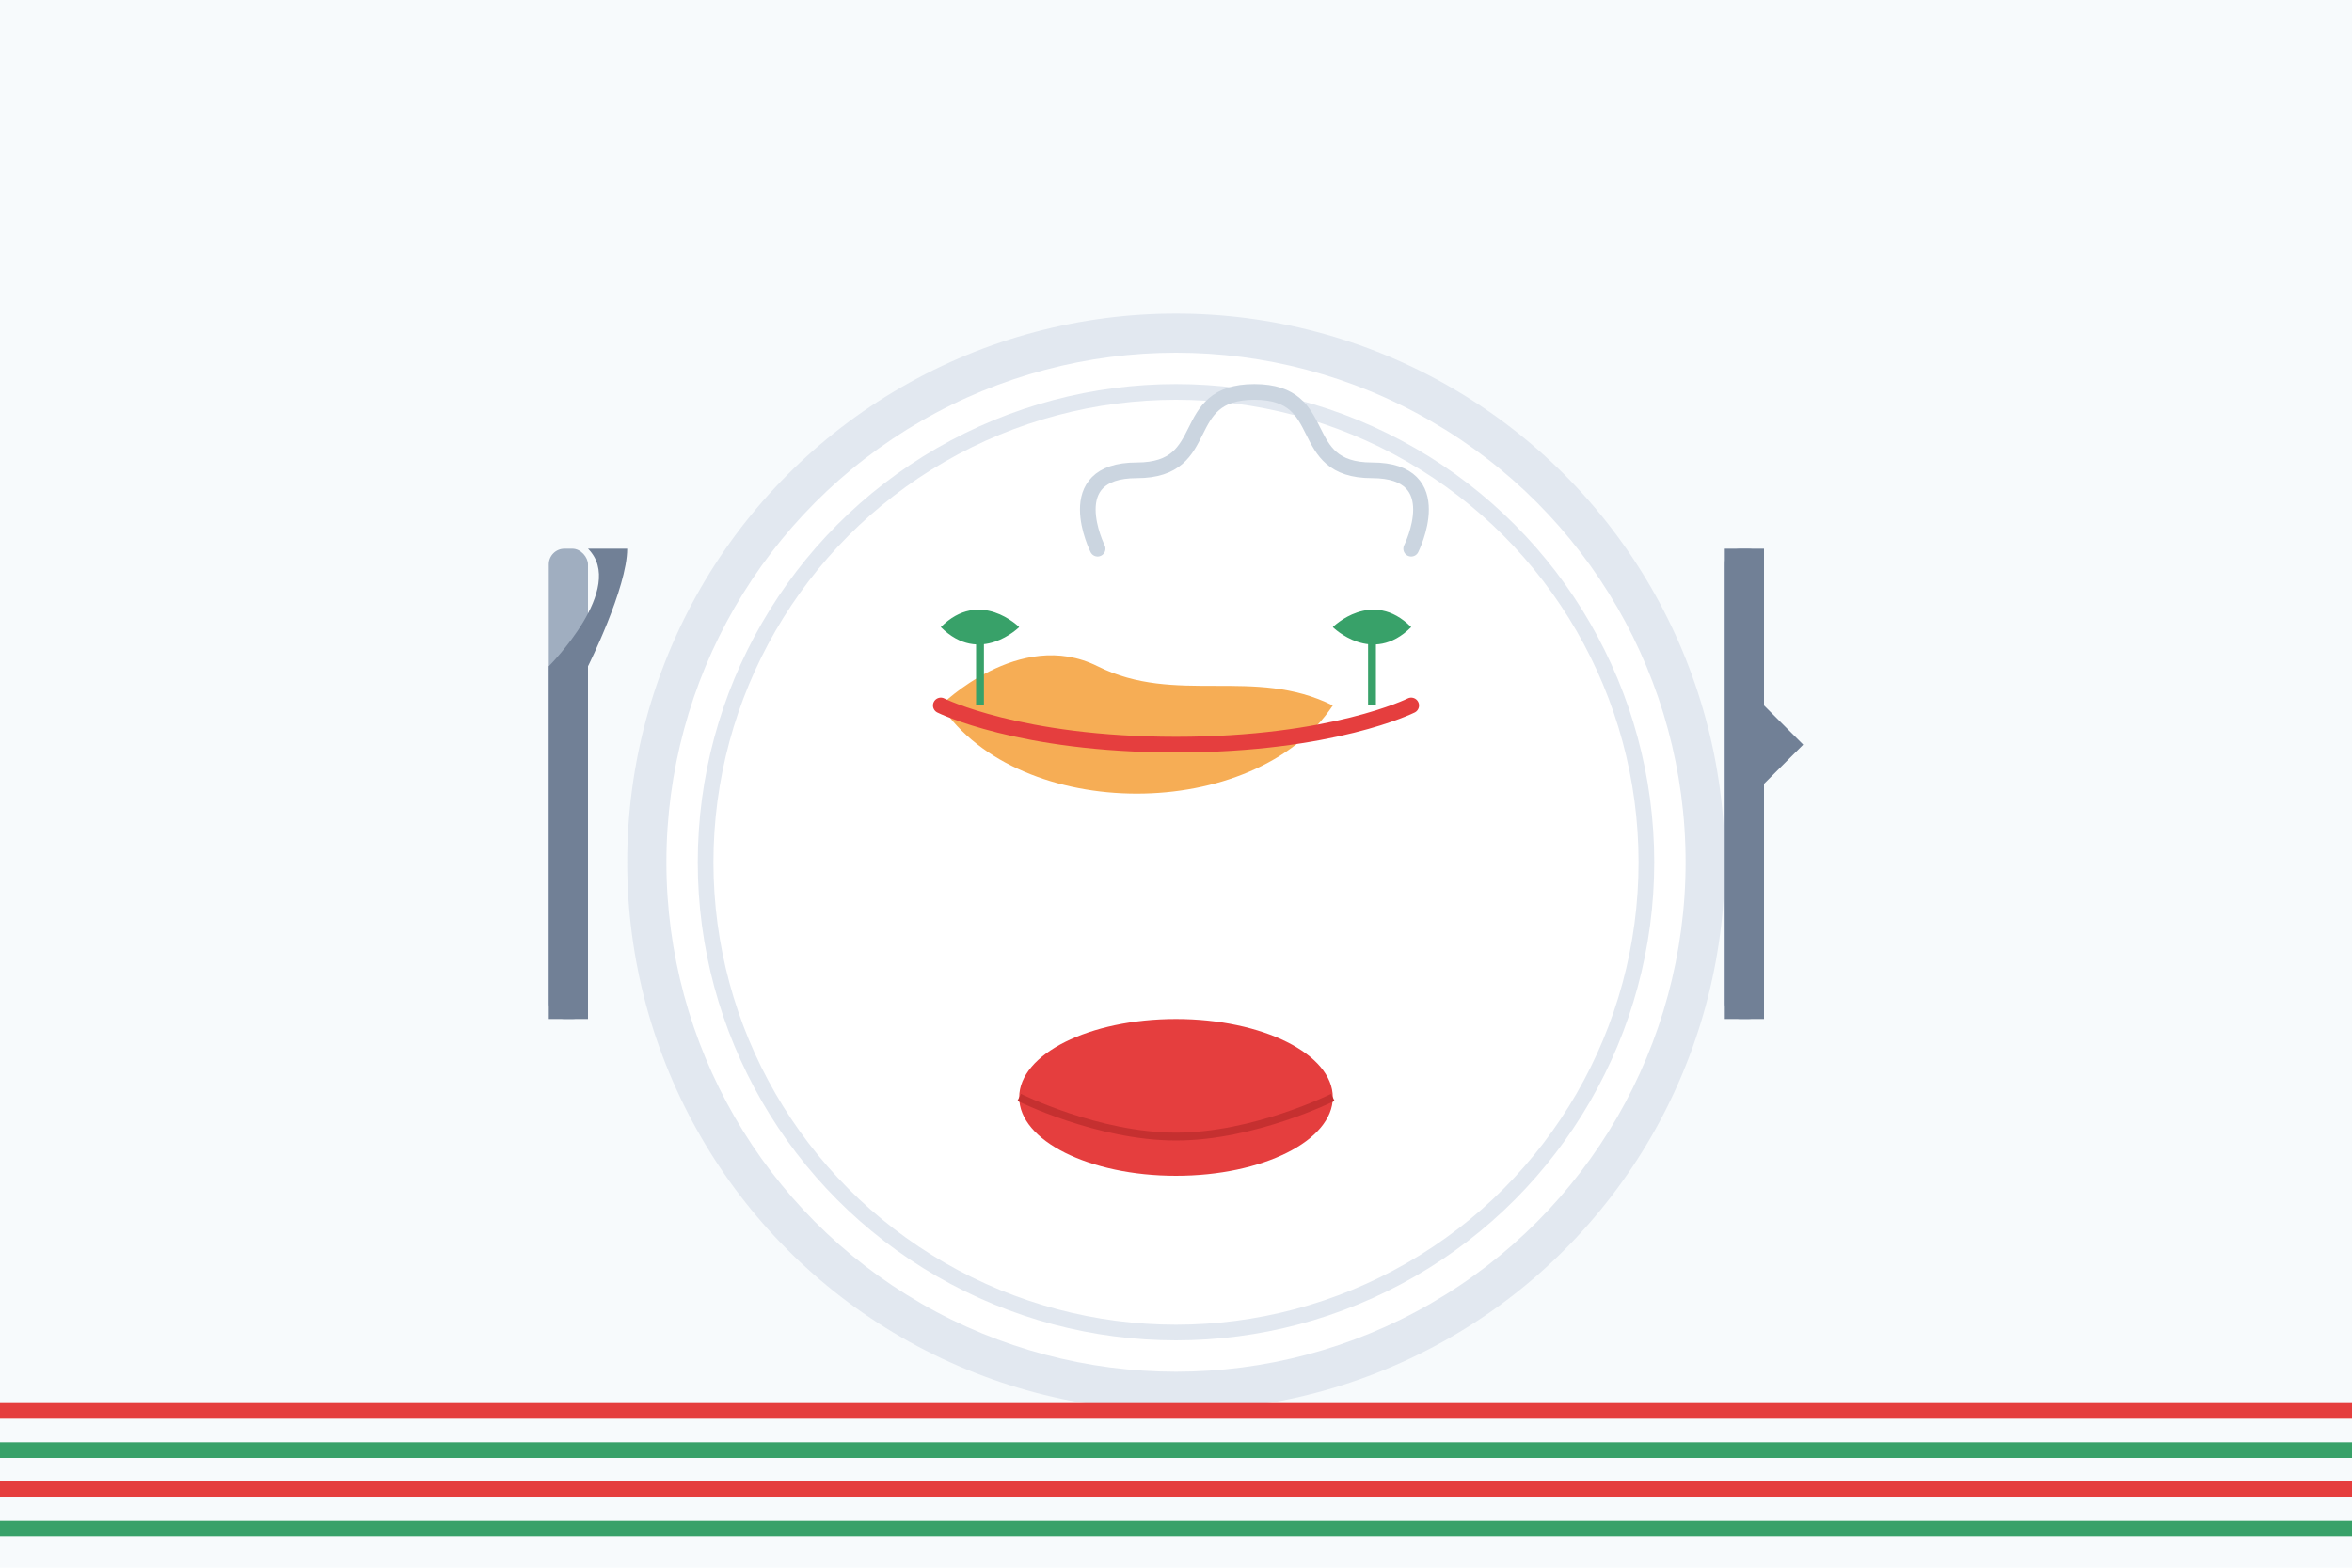
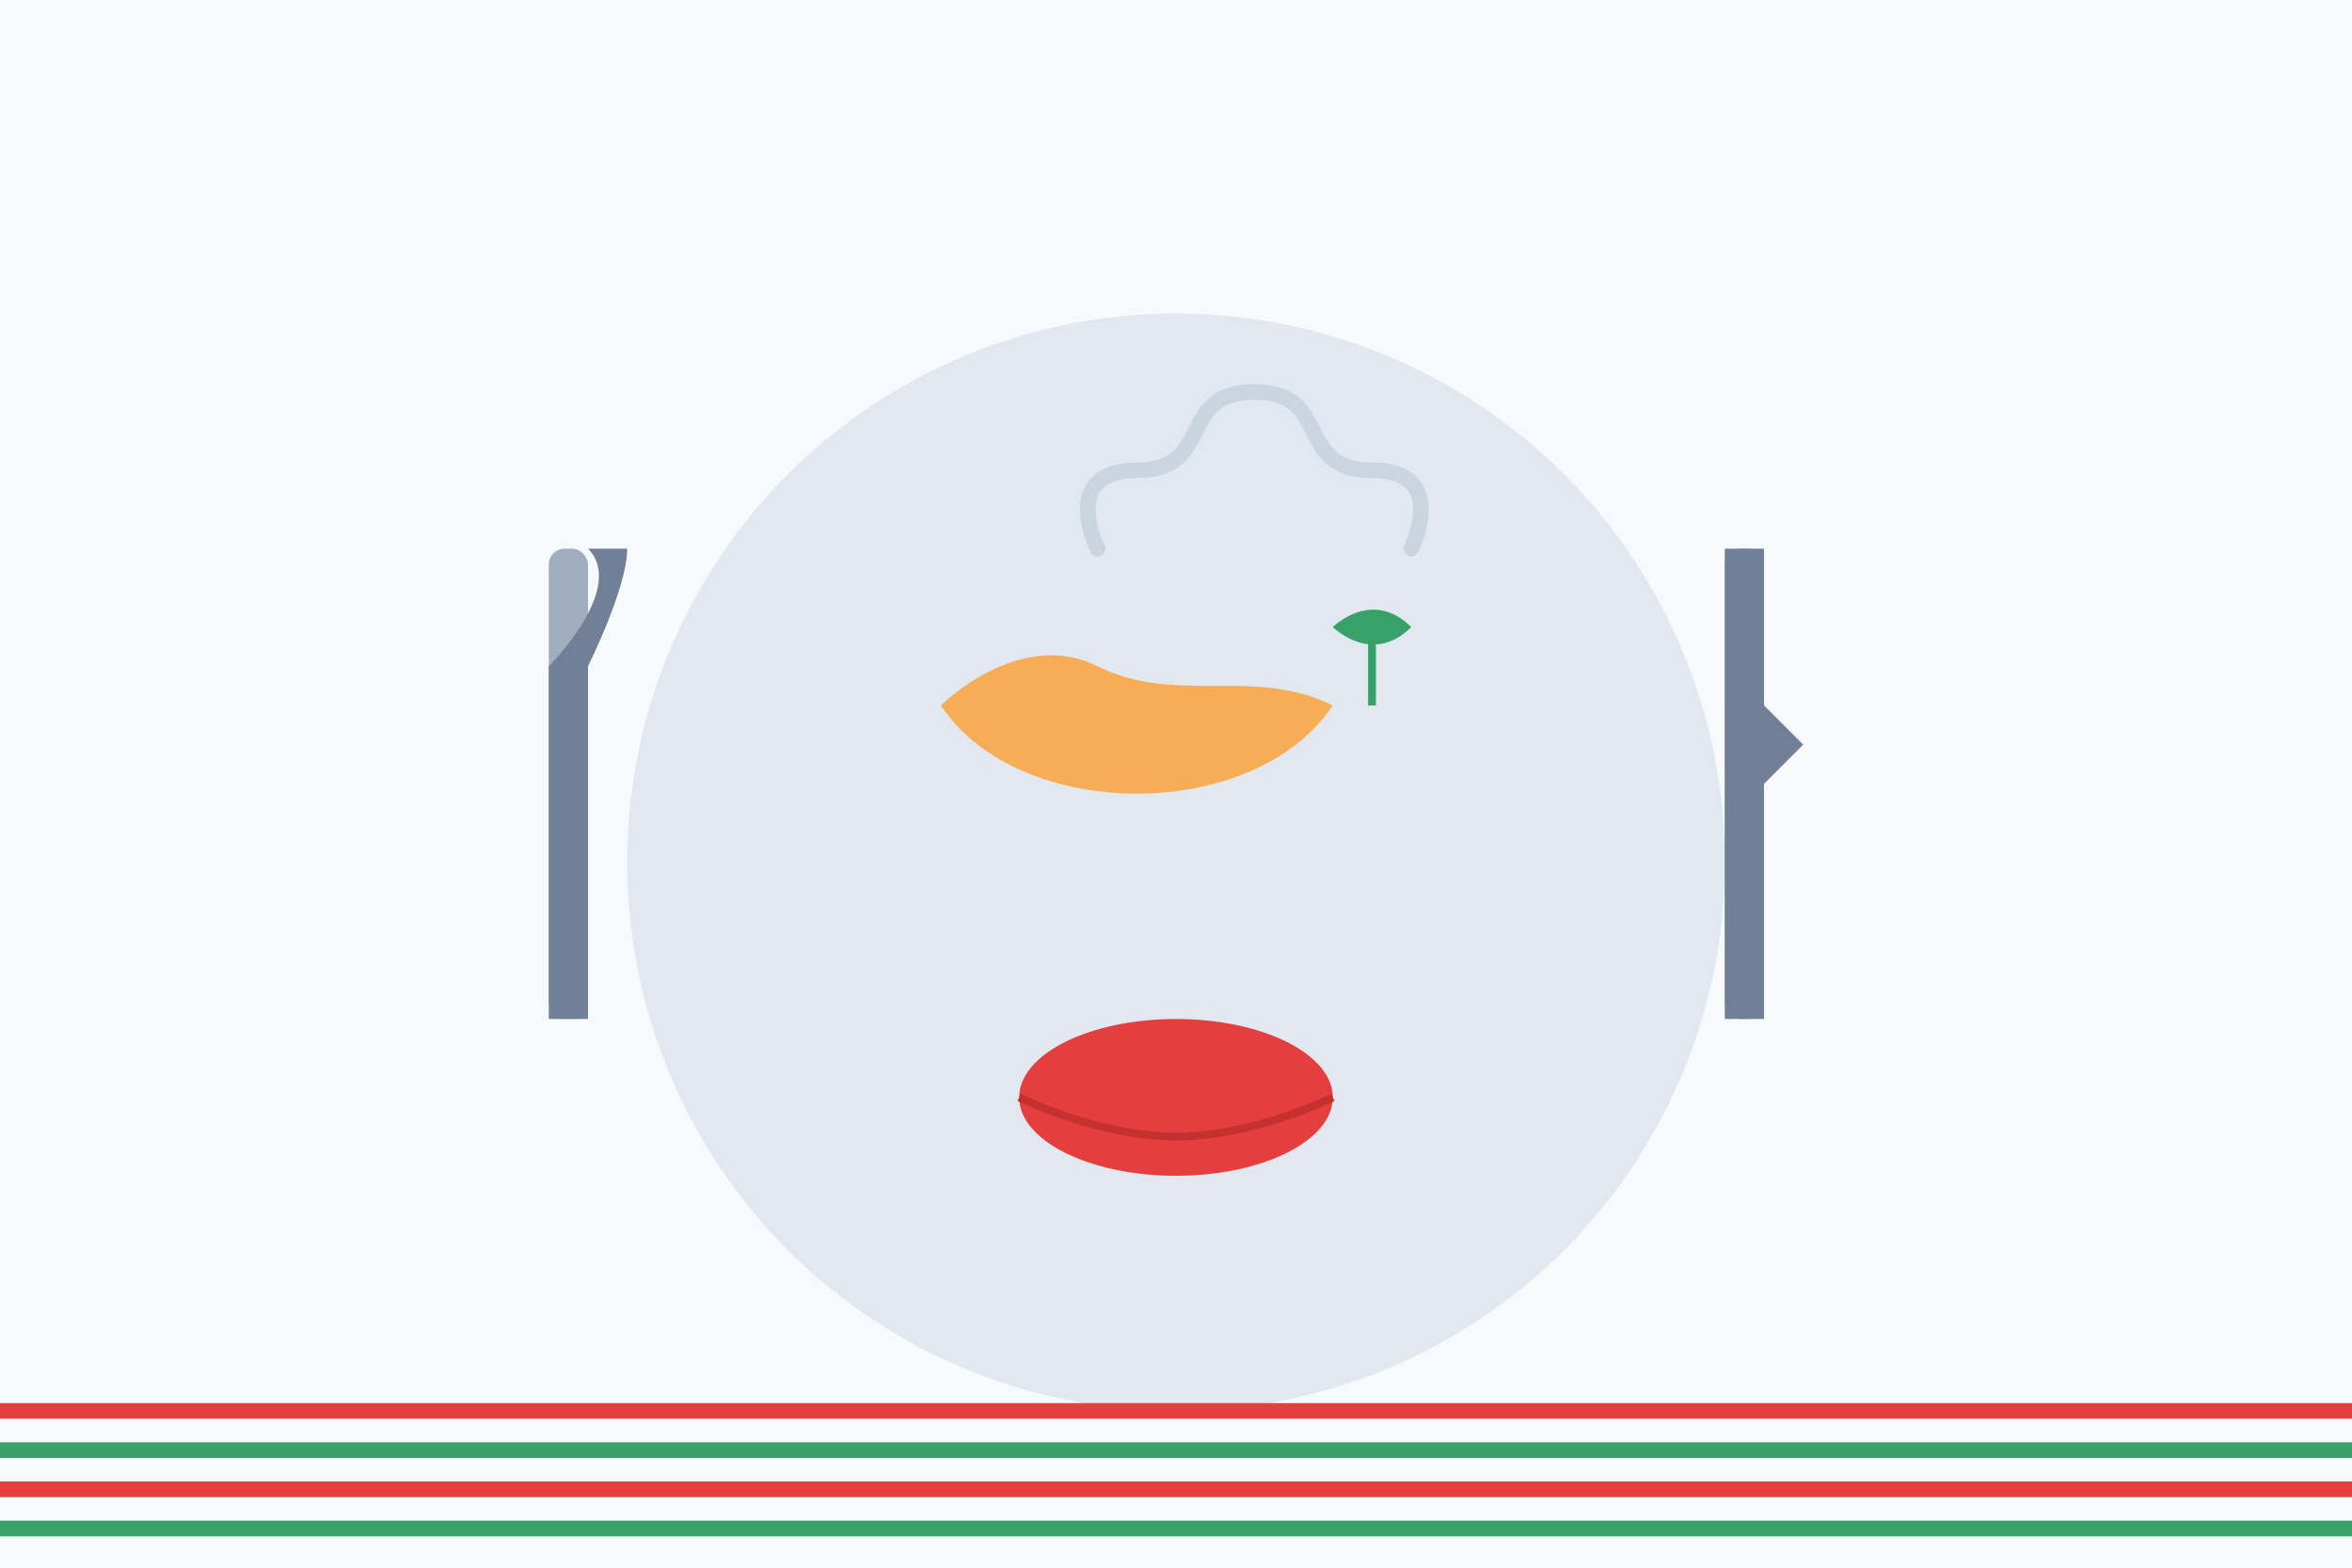
<svg xmlns="http://www.w3.org/2000/svg" width="300" height="200" viewBox="0 0 300 200" fill="none">
  <rect width="300" height="200" fill="#F7FAFC" />
  <circle cx="150" cy="110" r="70" fill="#E2E8F0" />
-   <circle cx="150" cy="110" r="65" fill="#FFFFFF" />
  <circle cx="150" cy="110" r="60" stroke="#E2E8F0" stroke-width="2" />
  <path d="M120 90C120 90 130 80 140 85C150 90 160 85 170 90C160 105 130 105 120 90Z" fill="#F6AD55" />
-   <path d="M120 90C120 90 130 95 150 95C170 95 180 90 180 90" stroke="#E53E3E" stroke-width="2" stroke-linecap="round" />
  <ellipse cx="150" cy="140" rx="20" ry="10" fill="#E53E3E" />
  <path d="M130 140C130 140 140 145 150 145C160 145 170 140 170 140" stroke="#C53030" stroke-width="1" />
  <rect x="220" y="70" width="5" height="60" rx="2" fill="#A0AEC0" />
  <path d="M220 70L225 70L225 90L230 95L225 100L225 130L220 130L220 70Z" fill="#718096" />
  <rect x="70" y="70" width="5" height="60" rx="2" fill="#A0AEC0" />
  <path d="M70 85C70 85 80 75 75 70H80C80 75 75 85 75 85V130H70V85Z" fill="#718096" />
  <path d="M170 80C170 80 175 75 180 80C175 85 170 80 170 80Z" fill="#38A169" />
  <path d="M175 80L175 90" stroke="#38A169" stroke-width="1" />
-   <path d="M130 80C130 80 125 75 120 80C125 85 130 80 130 80Z" fill="#38A169" />
-   <path d="M125 80L125 90" stroke="#38A169" stroke-width="1" />
  <path d="M140 70C140 70 135 60 145 60C155 60 150 50 160 50C170 50 165 60 175 60C185 60 180 70 180 70" stroke="#CBD5E0" stroke-width="2" stroke-linecap="round" />
  <line x1="0" y1="180" x2="300" y2="180" stroke="#E53E3E" stroke-width="2" />
  <line x1="0" y1="185" x2="300" y2="185" stroke="#38A169" stroke-width="2" />
  <line x1="0" y1="190" x2="300" y2="190" stroke="#E53E3E" stroke-width="2" />
  <line x1="0" y1="195" x2="300" y2="195" stroke="#38A169" stroke-width="2" />
</svg>